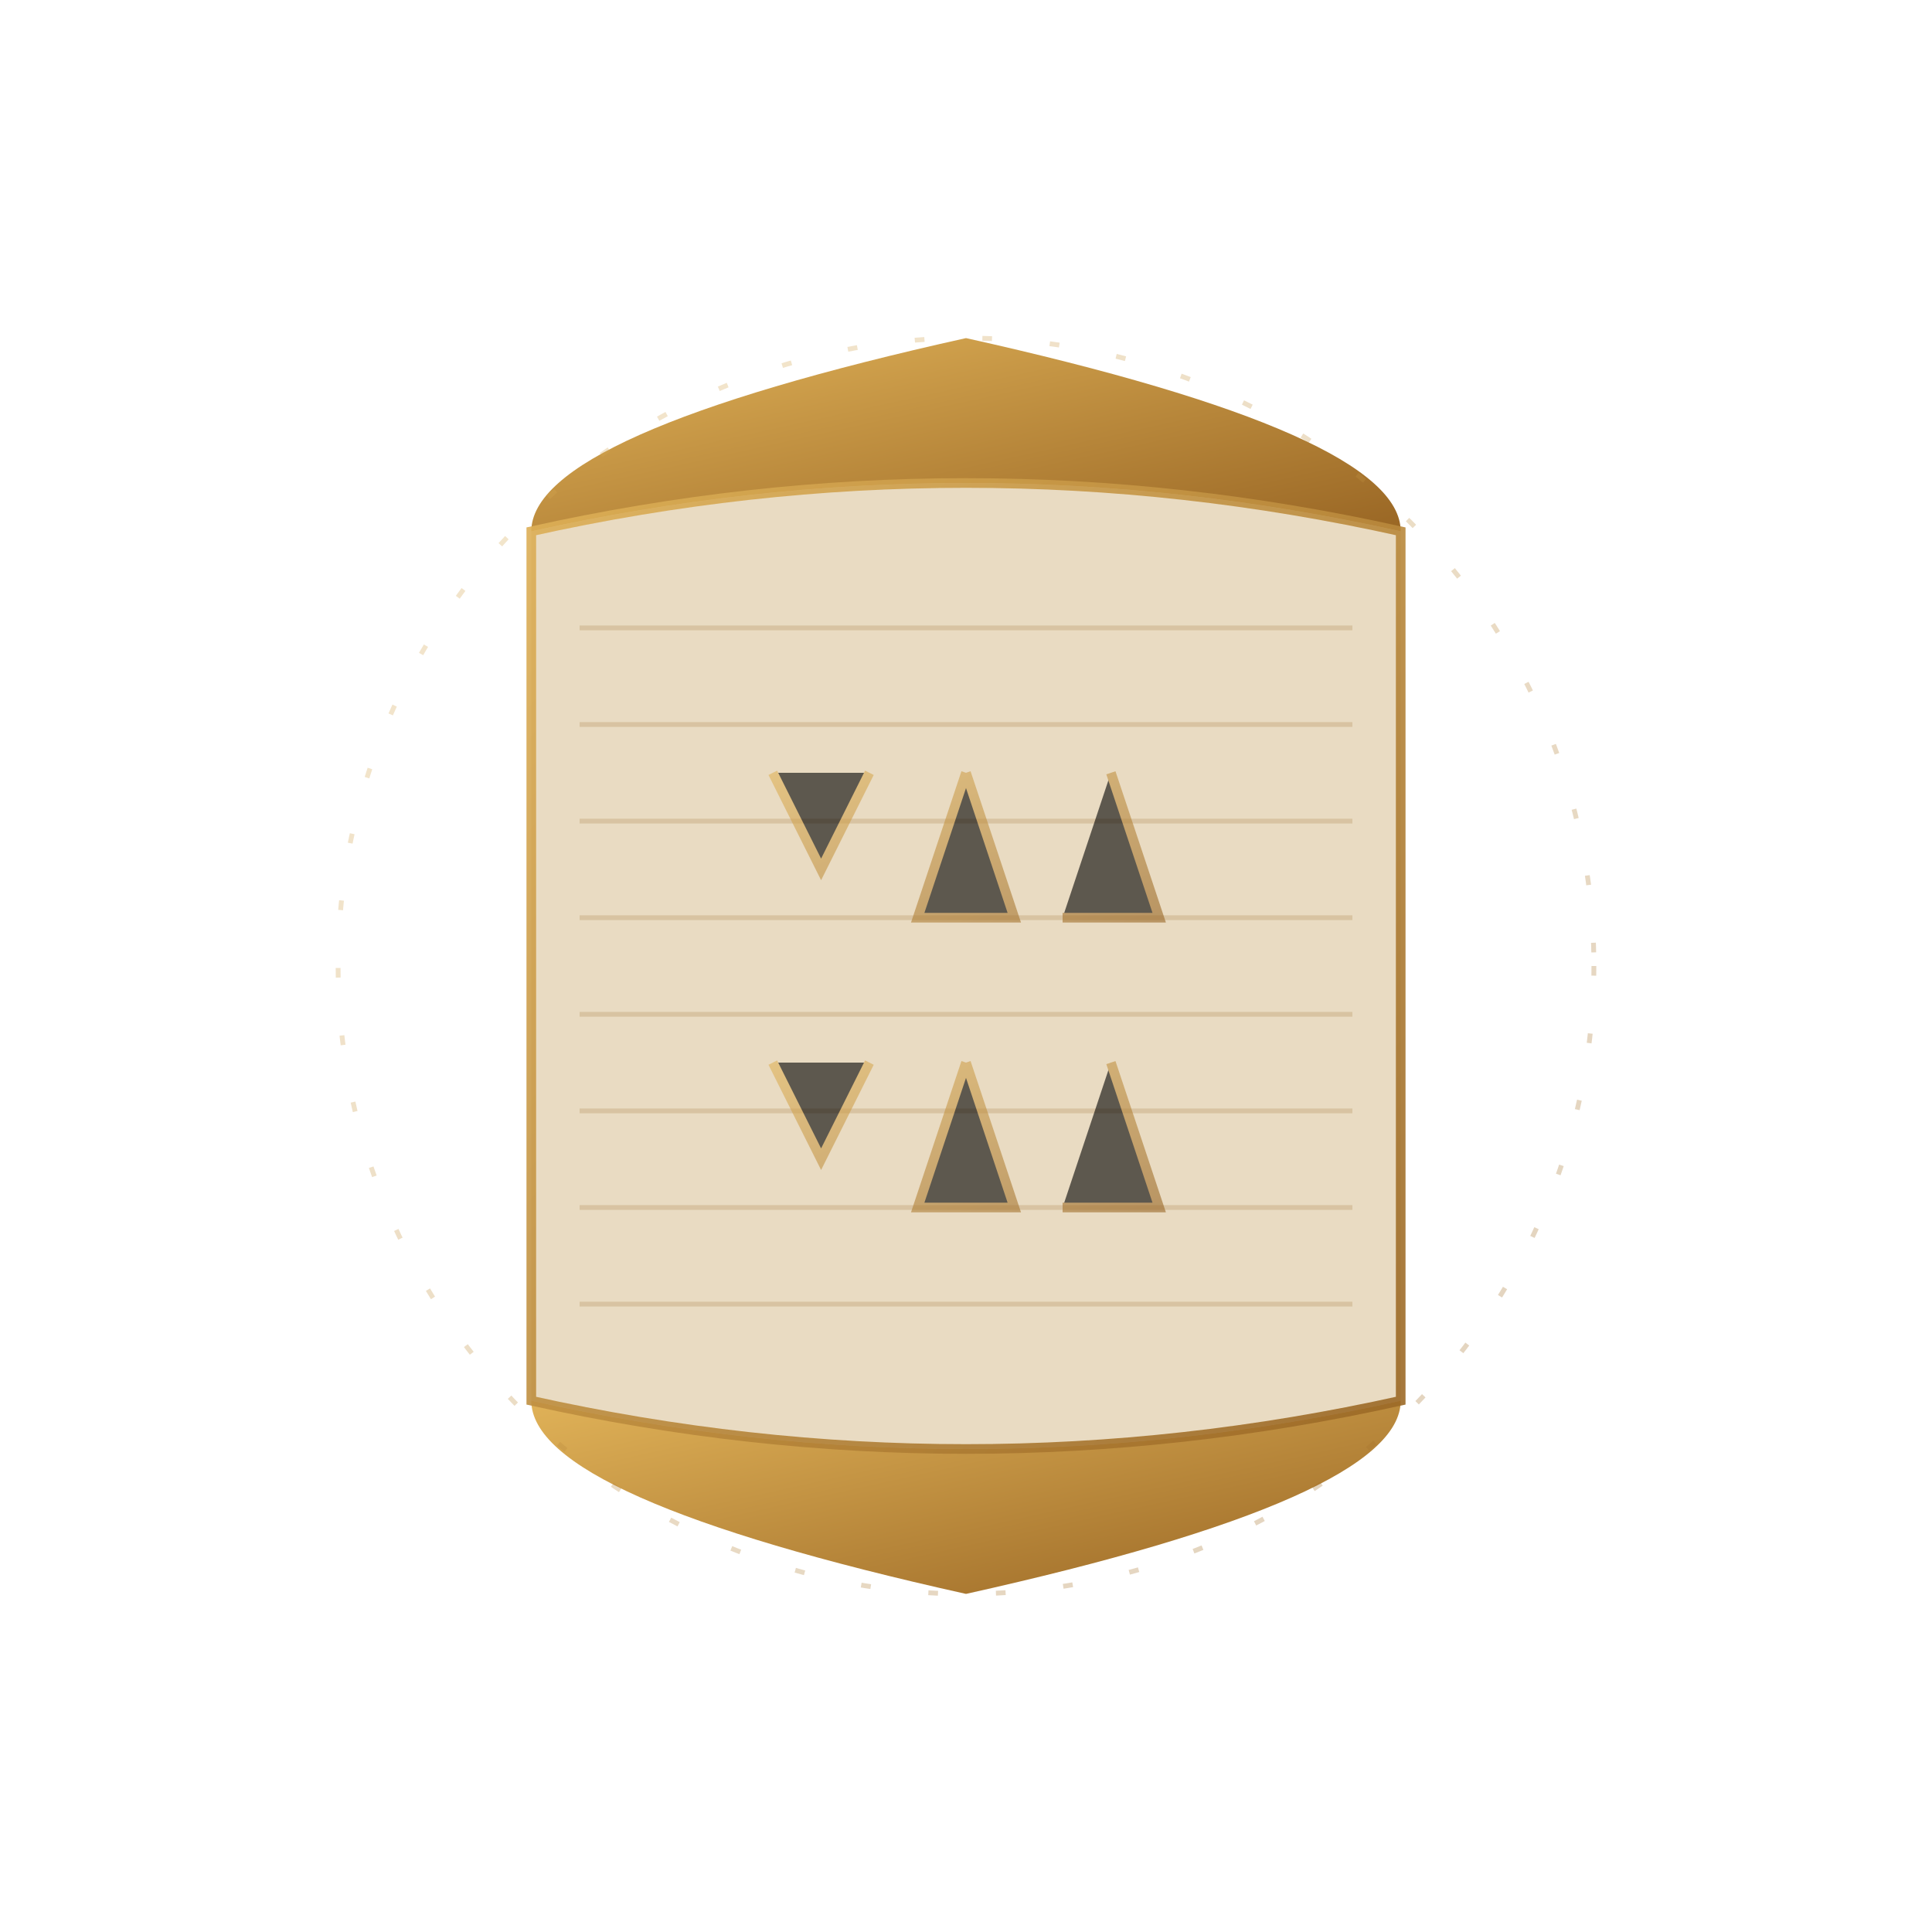
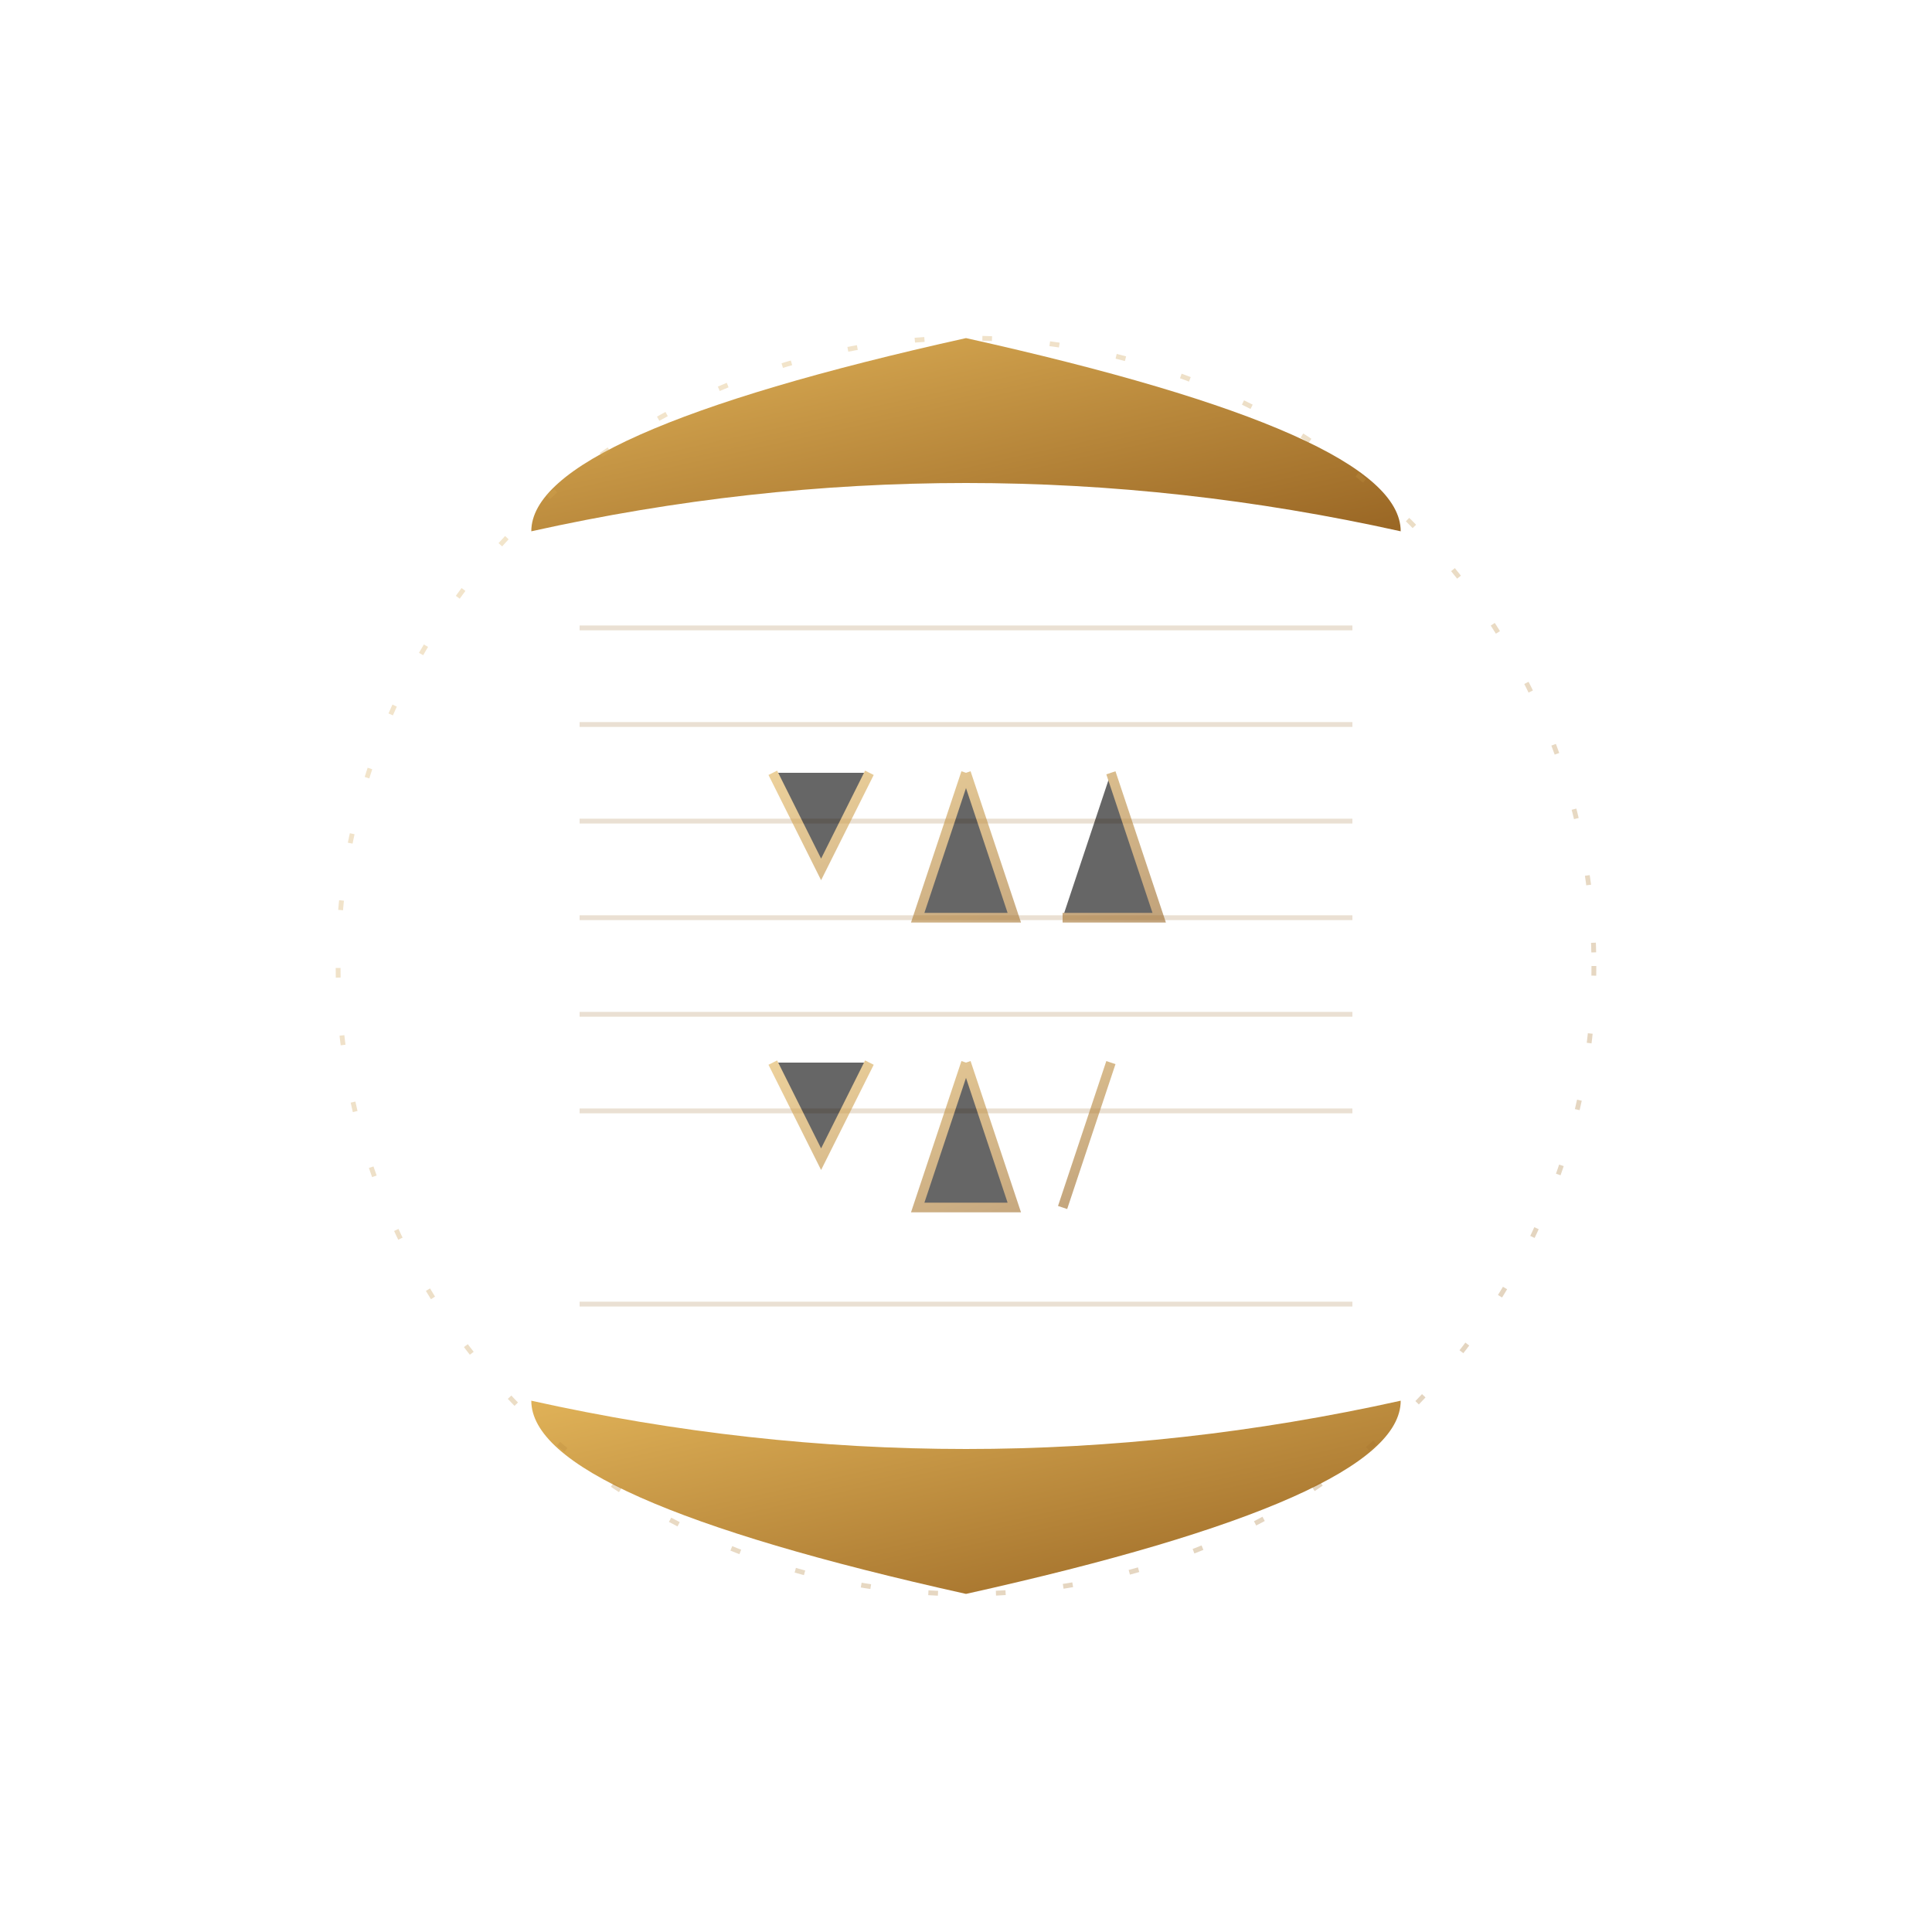
<svg xmlns="http://www.w3.org/2000/svg" viewBox="0 0 200 200">
  <defs>
    <linearGradient id="goldGradient2" x1="0%" y1="0%" x2="100%" y2="100%">
      <stop offset="0%" stop-color="#e0b258" />
      <stop offset="100%" stop-color="#996624" />
    </linearGradient>
    <radialGradient id="centerGlow" cx="50%" cy="50%" r="50%" fx="50%" fy="50%">
      <stop offset="0%" stop-color="#e0b258" stop-opacity="0.7" />
      <stop offset="100%" stop-color="#996624" stop-opacity="0" />
    </radialGradient>
    <filter id="glow2" x="-20%" y="-20%" width="140%" height="140%">
      <feGaussianBlur stdDeviation="2" result="blur" />
      <feComposite in="SourceGraphic" in2="blur" operator="over" />
    </filter>
  </defs>
  <g filter="url(#glow2)">
    <path d="M55 145 Q100 155 145 145 Q145 155 100 165 Q55 155 55 145 Z" fill="url(#goldGradient2)">
      <animate attributeName="d" values="M55 145 Q100 155 145 145 Q145 155 100 165 Q55 155 55 145 Z;                                        M55 142 Q100 152 145 142 Q145 152 100 162 Q55 152 55 142 Z;                                        M55 145 Q100 155 145 145 Q145 155 100 165 Q55 155 55 145 Z" dur="4s" repeatCount="indefinite" />
    </path>
    <path d="M55 55 Q100 45 145 55 Q145 45 100 35 Q55 45 55 55 Z" fill="url(#goldGradient2)">
      <animate attributeName="d" values="M55 55 Q100 45 145 55 Q145 45 100 35 Q55 45 55 55 Z;                                        M55 58 Q100 48 145 58 Q145 48 100 38 Q55 48 55 58 Z;                                        M55 55 Q100 45 145 55 Q145 45 100 35 Q55 45 55 55 Z" dur="4s" repeatCount="indefinite" />
    </path>
-     <path d="M55 55 L55 145 Q100 155 145 145 L145 55 Q100 45 55 55 Z" fill="#e7d7bc" stroke="url(#goldGradient2)" stroke-width="1" opacity="0.9" />
    <path d="M60 65 L140 65" stroke="#996624" stroke-width="0.5" opacity="0.2" />
    <path d="M60 75 L140 75" stroke="#996624" stroke-width="0.5" opacity="0.2" />
    <path d="M60 85 L140 85" stroke="#996624" stroke-width="0.5" opacity="0.2" />
    <path d="M60 95 L140 95" stroke="#996624" stroke-width="0.5" opacity="0.2" />
    <path d="M60 105 L140 105" stroke="#996624" stroke-width="0.5" opacity="0.2" />
    <path d="M60 115 L140 115" stroke="#996624" stroke-width="0.5" opacity="0.2" />
-     <path d="M60 125 L140 125" stroke="#996624" stroke-width="0.5" opacity="0.2" />
    <path d="M60 135 L140 135" stroke="#996624" stroke-width="0.5" opacity="0.2" />
    <path d="M80 80 L85 90 L90 80 M100 80 L95 95 L105 95 L100 80 M115 80 L120 95 L110 95" stroke="url(#goldGradient2)" stroke-width="1" opacity="0.6">
      <animate attributeName="opacity" values="0.6;1;0.6" dur="3s" repeatCount="indefinite" />
    </path>
-     <path d="M80 110 L85 120 L90 110 M100 110 L95 125 L105 125 L100 110 M115 110 L120 125 L110 125" stroke="url(#goldGradient2)" stroke-width="1" opacity="0.6">
+     <path d="M80 110 L85 120 L90 110 M100 110 L95 125 L105 125 L100 110 M115 110 L110 125" stroke="url(#goldGradient2)" stroke-width="1" opacity="0.6">
      <animate attributeName="opacity" values="0.6;1;0.6" dur="3s" begin="1.5s" repeatCount="indefinite" />
    </path>
  </g>
  <circle cx="100" cy="100" r="65" fill="none" stroke="url(#goldGradient2)" stroke-width="0.5" stroke-dasharray="1 6" opacity="0.3">
    <animateTransform attributeName="transform" type="rotate" from="0 100 100" to="360 100 100" dur="30s" repeatCount="indefinite" />
  </circle>
</svg>